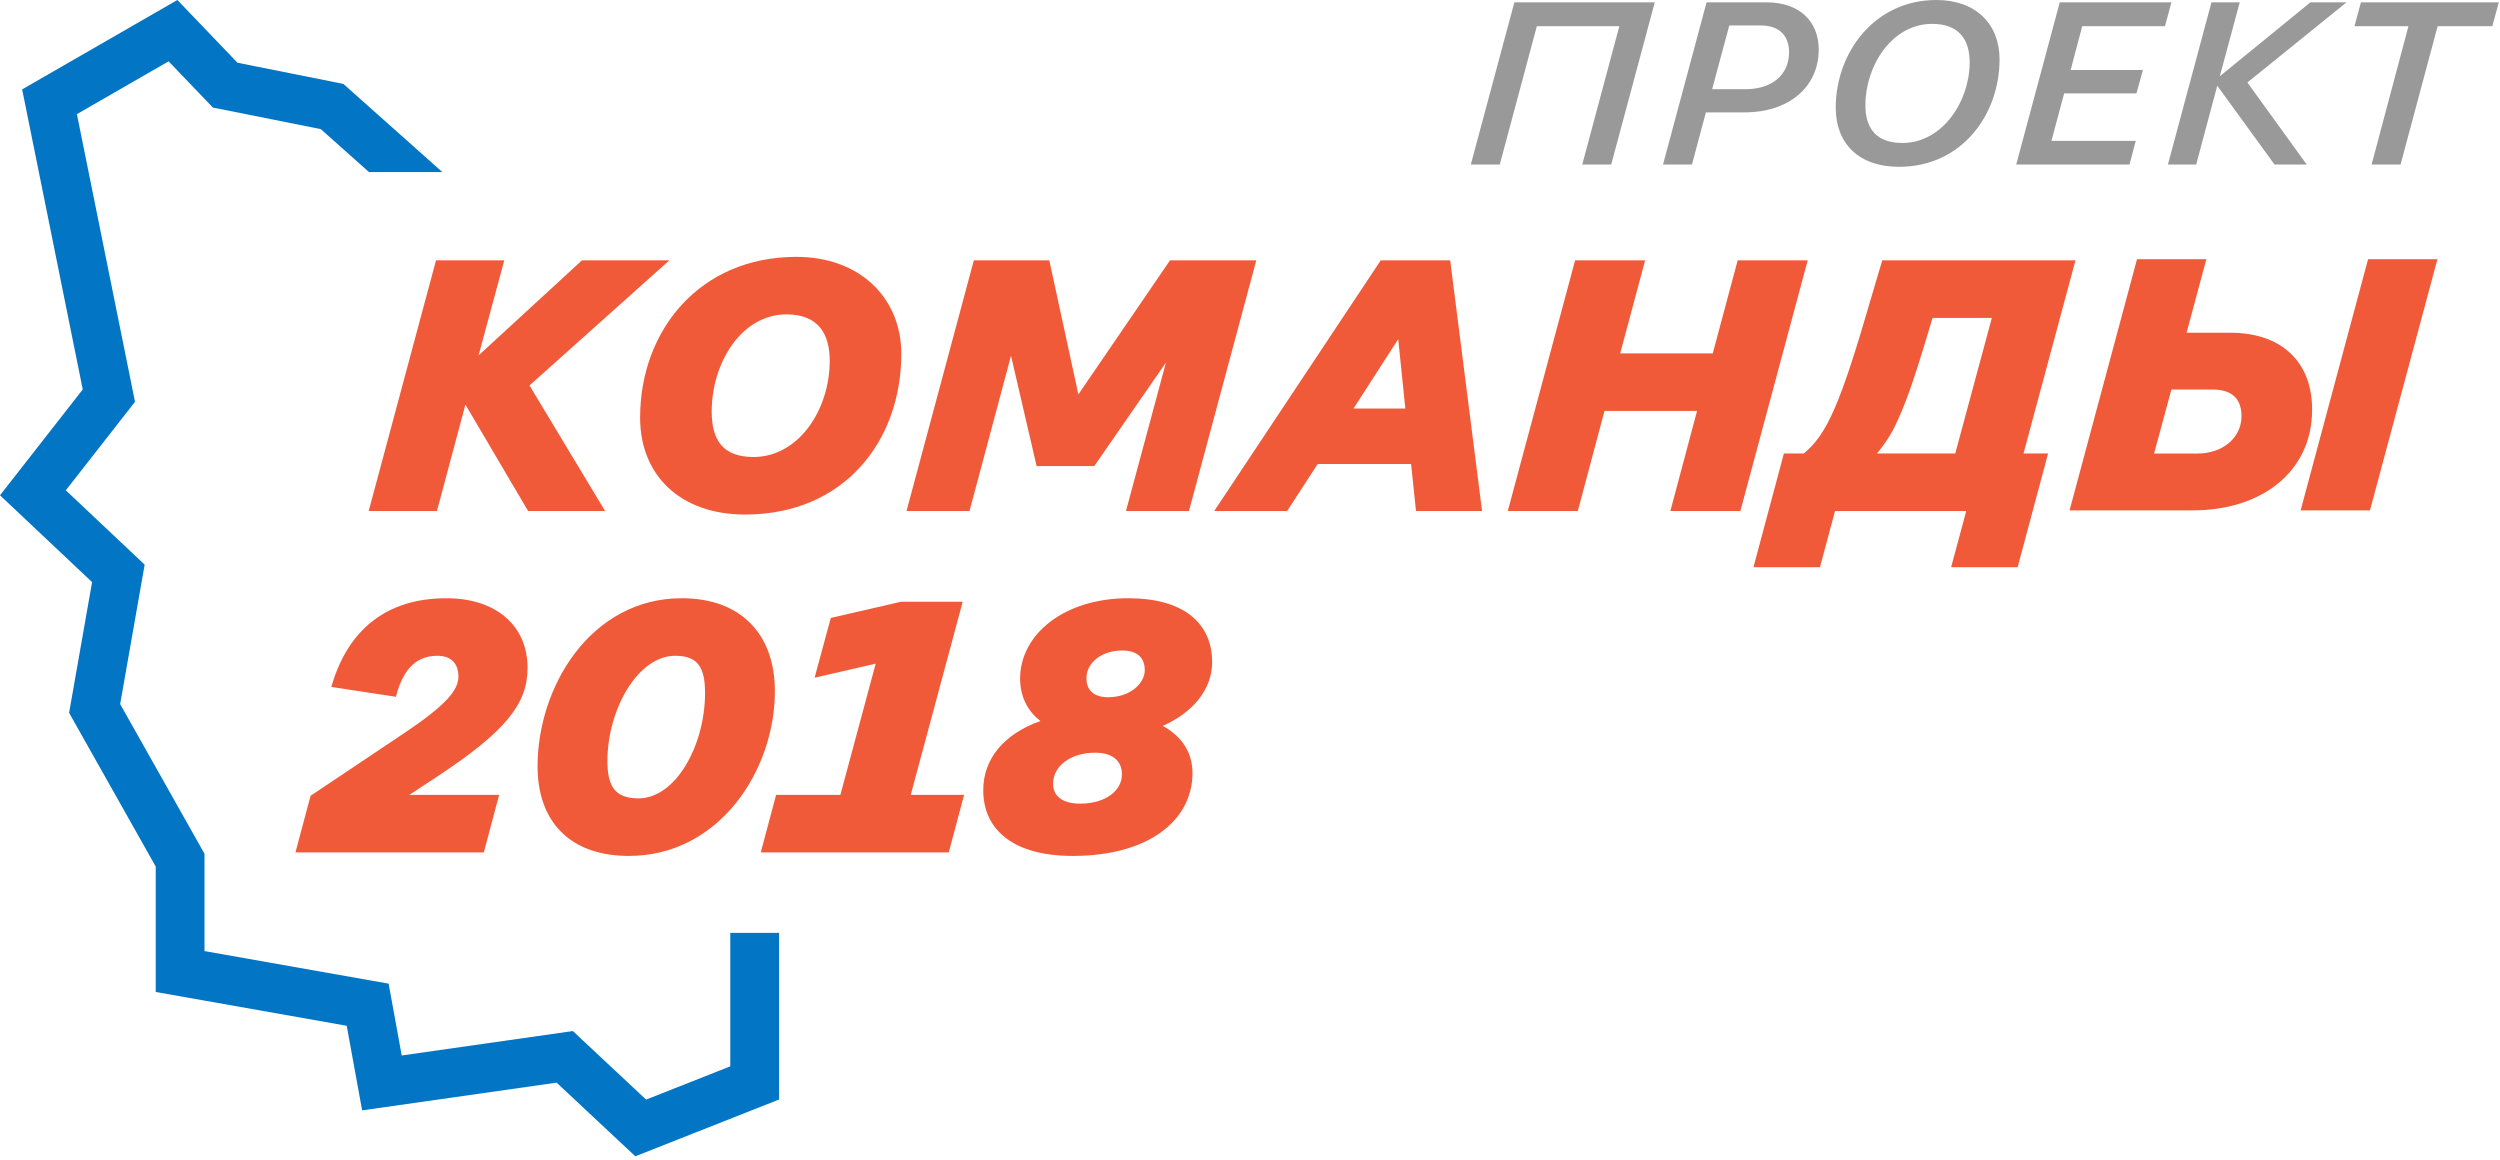
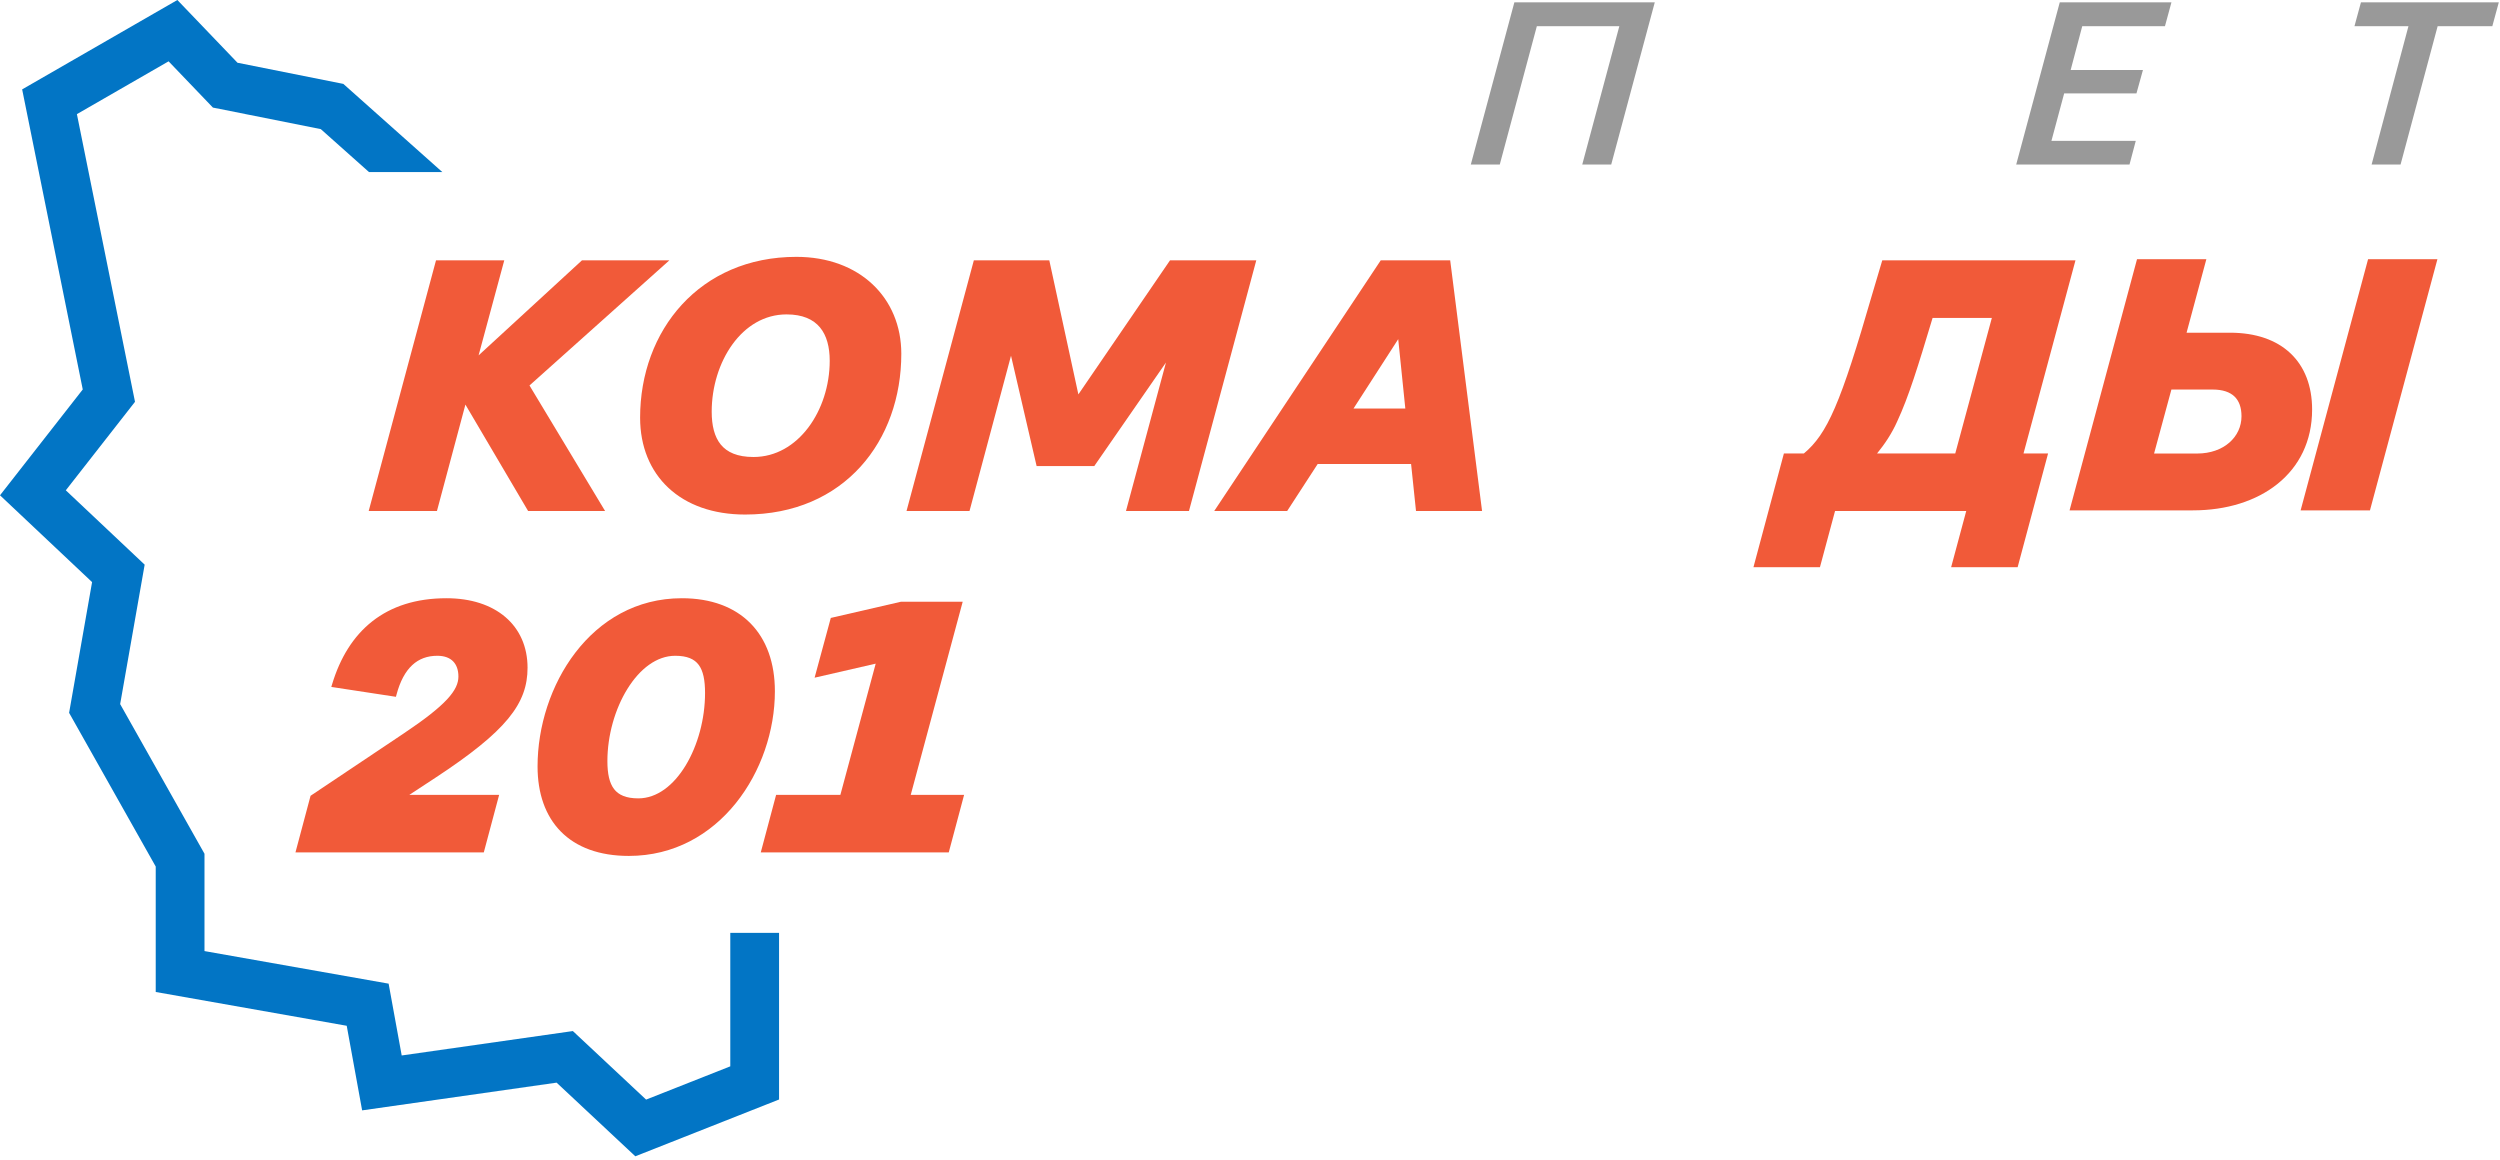
<svg xmlns="http://www.w3.org/2000/svg" width="651" height="302" viewBox="0 0 651 302" fill="none">
  <path d="M383 42.837H390.542L400.195 6.818H421.674L412.02 42.837H419.562L430.905 0.603H394.343L383 42.837Z" fill="#999999" />
-   <path d="M433.051 42.837H440.592L444.212 29.262H454.348C465.691 29.262 473.595 22.746 473.595 12.911C473.595 5.671 468.708 0.603 459.959 0.603H444.393L433.051 42.837ZM458.632 6.637C463.459 6.637 465.872 9.472 465.872 13.575C465.872 19.669 461.226 23.228 454.529 23.228H445.841L450.306 6.637H458.632Z" fill="#999999" />
-   <path d="M494.499 43.44C510.849 43.44 520.684 29.865 520.684 15.445C520.684 6.275 514.53 0 504.213 0C488.164 0 478.028 13.635 478.028 28.055C478.028 37.407 484.061 43.44 494.499 43.44ZM495.404 37.226C488.465 37.226 485.75 33.304 485.75 27.391C485.75 17.074 492.689 6.214 503.127 6.214C510.125 6.214 512.901 10.317 512.901 16.23C512.901 26.426 505.781 37.226 495.404 37.226Z" fill="#999999" />
  <path d="M525.021 42.837H554.524L556.153 36.683H534.192L537.51 24.314H556.334L558.024 18.221H539.2L542.216 6.818H563.755L565.445 0.603H536.364L525.021 42.837Z" fill="#999999" />
-   <path d="M564.526 42.837H571.886L577.377 22.323L592.279 42.837H600.665L585.22 21.479L611.043 0.603H601.631L578.04 19.85L583.229 0.603H575.868L564.526 42.837Z" fill="#999999" />
-   <path d="M617.568 42.837H625.109L634.763 6.818H649.001L650.691 0.603H614.792L613.103 6.818H627.161L617.568 42.837Z" fill="#999999" />
+   <path d="M617.568 42.837H625.109L634.763 6.818H649.001L650.691 0.603H614.792L613.103 6.818H627.161L617.568 42.837" fill="#999999" />
  <path fill-rule="evenodd" clip-rule="evenodd" d="M61.849 16.344L46.187 0L5.767 23.277L21.549 101.415L0 128.975L23.979 151.581L17.995 185.623L40.55 225.648V258.312L90.286 267.11L94.299 289.141L144.94 281.92L165.436 301.1L202.866 286.311V242.921H190.167V277.674L168.245 286.336L149.173 268.488L104.603 274.844L101.197 256.144L53.249 247.662V222.316L31.289 183.347L37.671 147.037L17.136 127.677L35.155 104.632L20.024 29.721L43.902 15.97L55.444 28.015L83.533 33.622L96.097 44.813H115.19L89.403 21.844L61.849 16.344Z" fill="#0275C5" />
  <path fill-rule="evenodd" clip-rule="evenodd" d="M166.684 108.756C166.684 86.055 182.189 66.885 207.367 66.885C215.597 66.885 222.435 69.537 227.22 74.04C232.008 78.546 234.701 84.866 234.701 92.115C234.701 103.406 231.022 113.874 224.078 121.527C217.127 129.188 206.941 133.987 194.017 133.987C185.662 133.987 178.821 131.479 174.063 127.039C169.301 122.595 166.684 116.27 166.684 108.756ZM190.737 89.654C187.303 94.382 185.326 100.74 185.326 107.202C185.326 110.796 186.026 113.73 187.686 115.761C189.325 117.765 191.997 119.002 196.212 119.002C202.007 119.002 206.954 115.999 210.472 111.345C213.994 106.686 216.058 100.399 216.058 93.944C216.058 90.365 215.274 87.358 213.52 85.253C211.783 83.169 209.012 81.87 204.807 81.87C199.02 81.87 194.166 84.933 190.737 89.654Z" fill="#F15A39" />
  <path d="M113.535 67.799H131.31L124.625 92.541L151.537 67.799H174.294L137.879 100.376L157.572 133.073H137.524L121.193 105.355L113.778 133.073H96.005L113.535 67.799Z" fill="#F15A39" />
  <path d="M273.239 67.799H253.587L236.057 133.073H252.459L263.266 92.634L269.936 121.369H284.946L303.618 94.398L293.202 133.073H309.605L327.135 67.799H304.668L280.807 102.7L273.239 67.799Z" fill="#F15A39" />
  <path fill-rule="evenodd" clip-rule="evenodd" d="M359.541 67.799H377.631L385.93 133.073H368.727L367.447 120.821H343.128L335.173 133.073H316.181L359.541 67.799ZM352.451 106.384H365.945L364.097 88.313L352.451 106.384Z" fill="#F15A39" />
-   <path d="M428.388 67.799H410.158L392.627 133.073H410.858L417.807 107.014H441.912L434.963 133.073H453.192L470.723 67.799H452.492L446 92.029H421.896L428.388 67.799Z" fill="#F15A39" />
  <path fill-rule="evenodd" clip-rule="evenodd" d="M490.141 67.799H540.452L526.92 118.088H533.319L525.39 147.702H508.074L512.006 133.073H477.844L473.912 147.702H456.597L464.526 118.088H469.723C472.783 115.541 475.181 112.261 477.814 106.162C480.505 99.929 483.421 90.799 487.536 76.578L487.538 76.574L490.141 67.799ZM503.248 82.784C499.402 95.57 497.032 103.286 494.027 109.751C492.639 112.854 490.825 115.591 488.78 118.088H509.147L518.679 82.784H503.248Z" fill="#F15A39" />
  <path fill-rule="evenodd" clip-rule="evenodd" d="M556.479 67.5H574.535L569.383 86.636H580.69C587.406 86.636 592.763 88.526 596.444 92.005C600.128 95.487 602.074 100.506 602.074 106.64C602.074 114.886 598.695 121.47 593.102 125.981C587.521 130.484 579.766 132.9 571.03 132.9H538.914L556.479 67.5ZM565.433 101.436L560.92 118.1H572.134C579.102 118.1 583.686 113.753 583.686 108.388C583.686 106.087 583.047 104.374 581.841 103.231C580.631 102.084 578.773 101.436 576.182 101.436H565.433Z" fill="#F15A39" />
  <path d="M616.647 67.5H634.702L617.138 132.9H599.082L616.647 67.5Z" fill="#F15A39" />
  <path d="M116.257 155.779C108.323 155.779 101.915 157.892 96.961 161.777C92.012 165.659 88.567 171.269 86.482 178.174L86.27 178.875L103.101 181.449L103.247 180.898C104.188 177.358 105.582 174.829 107.351 173.189C109.107 171.561 111.279 170.764 113.88 170.764C115.766 170.764 117.117 171.318 117.998 172.219C118.881 173.122 119.371 174.454 119.371 176.164C119.371 177.911 118.611 179.752 116.421 182.109C114.222 184.475 110.638 187.299 105.115 190.997L80.869 207.222L76.937 221.967H125.98L129.976 206.982H106.588L113.314 202.57C122.652 196.437 128.662 191.594 132.337 187.128C136.038 182.63 137.374 178.512 137.374 173.878C137.374 168.404 135.315 163.856 131.608 160.686C127.912 157.524 122.632 155.779 116.257 155.779Z" fill="#F15A39" />
  <path fill-rule="evenodd" clip-rule="evenodd" d="M177.555 155.779C165.668 155.779 156.258 161.566 149.838 169.925C143.427 178.272 139.98 189.2 139.98 199.571C139.98 206.594 142.005 212.44 146.038 216.532C150.072 220.625 156.035 222.882 163.748 222.882C187.354 222.882 201.78 200.517 201.78 180.004C201.78 172.61 199.592 166.537 195.425 162.311C191.257 158.084 185.181 155.779 177.555 155.779ZM158.166 198.199C158.166 191.501 160.146 184.6 163.374 179.39C166.612 174.16 171.015 170.764 175.818 170.764C178.948 170.764 180.82 171.618 181.948 173.137C183.112 174.702 183.595 177.107 183.595 180.461C183.595 187.211 181.702 194.113 178.555 199.31C175.398 204.523 171.065 207.896 166.217 207.896C163.043 207.896 161.095 207.02 159.908 205.481C158.691 203.903 158.166 201.497 158.166 198.199Z" fill="#F15A39" />
-   <path fill-rule="evenodd" clip-rule="evenodd" d="M293.793 155.779C277.152 155.779 265.636 165.151 265.636 176.712C265.636 181.241 267.474 185.079 270.92 187.752C261.595 191.049 256.036 197.452 256.036 205.788C256.036 210.903 257.987 215.213 261.931 218.225C265.853 221.22 271.677 222.882 279.346 222.882C289.175 222.882 296.952 220.598 302.291 216.75C307.644 212.891 310.521 207.47 310.521 201.308C310.521 195.956 307.771 191.782 302.793 189.022C310.541 185.574 315.641 179.612 315.641 172.415C315.641 167.401 313.811 163.206 310.108 160.281C306.425 157.373 300.962 155.779 293.793 155.779ZM282.907 176.621C282.907 172.539 286.854 169.392 292.239 169.392C294.243 169.392 295.694 169.894 296.638 170.739C297.571 171.575 298.096 172.826 298.096 174.518C298.096 177.884 294.403 181.563 288.49 181.563C286.675 181.563 285.287 181.088 284.361 180.271C283.447 179.463 282.907 178.255 282.907 176.621ZM274.221 204.051C274.221 199.618 278.606 196 285.198 196C287.525 196 289.26 196.571 290.401 197.531C291.528 198.478 292.152 199.866 292.152 201.674C292.152 205.815 287.973 209.268 281.267 209.268C278.881 209.268 277.116 208.736 275.963 207.846C274.832 206.973 274.221 205.704 274.221 204.051Z" fill="#F15A39" />
  <path d="M250.687 156.693H234.608L216.338 160.909L212.121 176.471L228.032 172.813L218.833 206.982H202.099L198.103 221.967H247.055L251.051 206.982H237.155L250.687 156.693Z" fill="#F15A39" />
</svg>